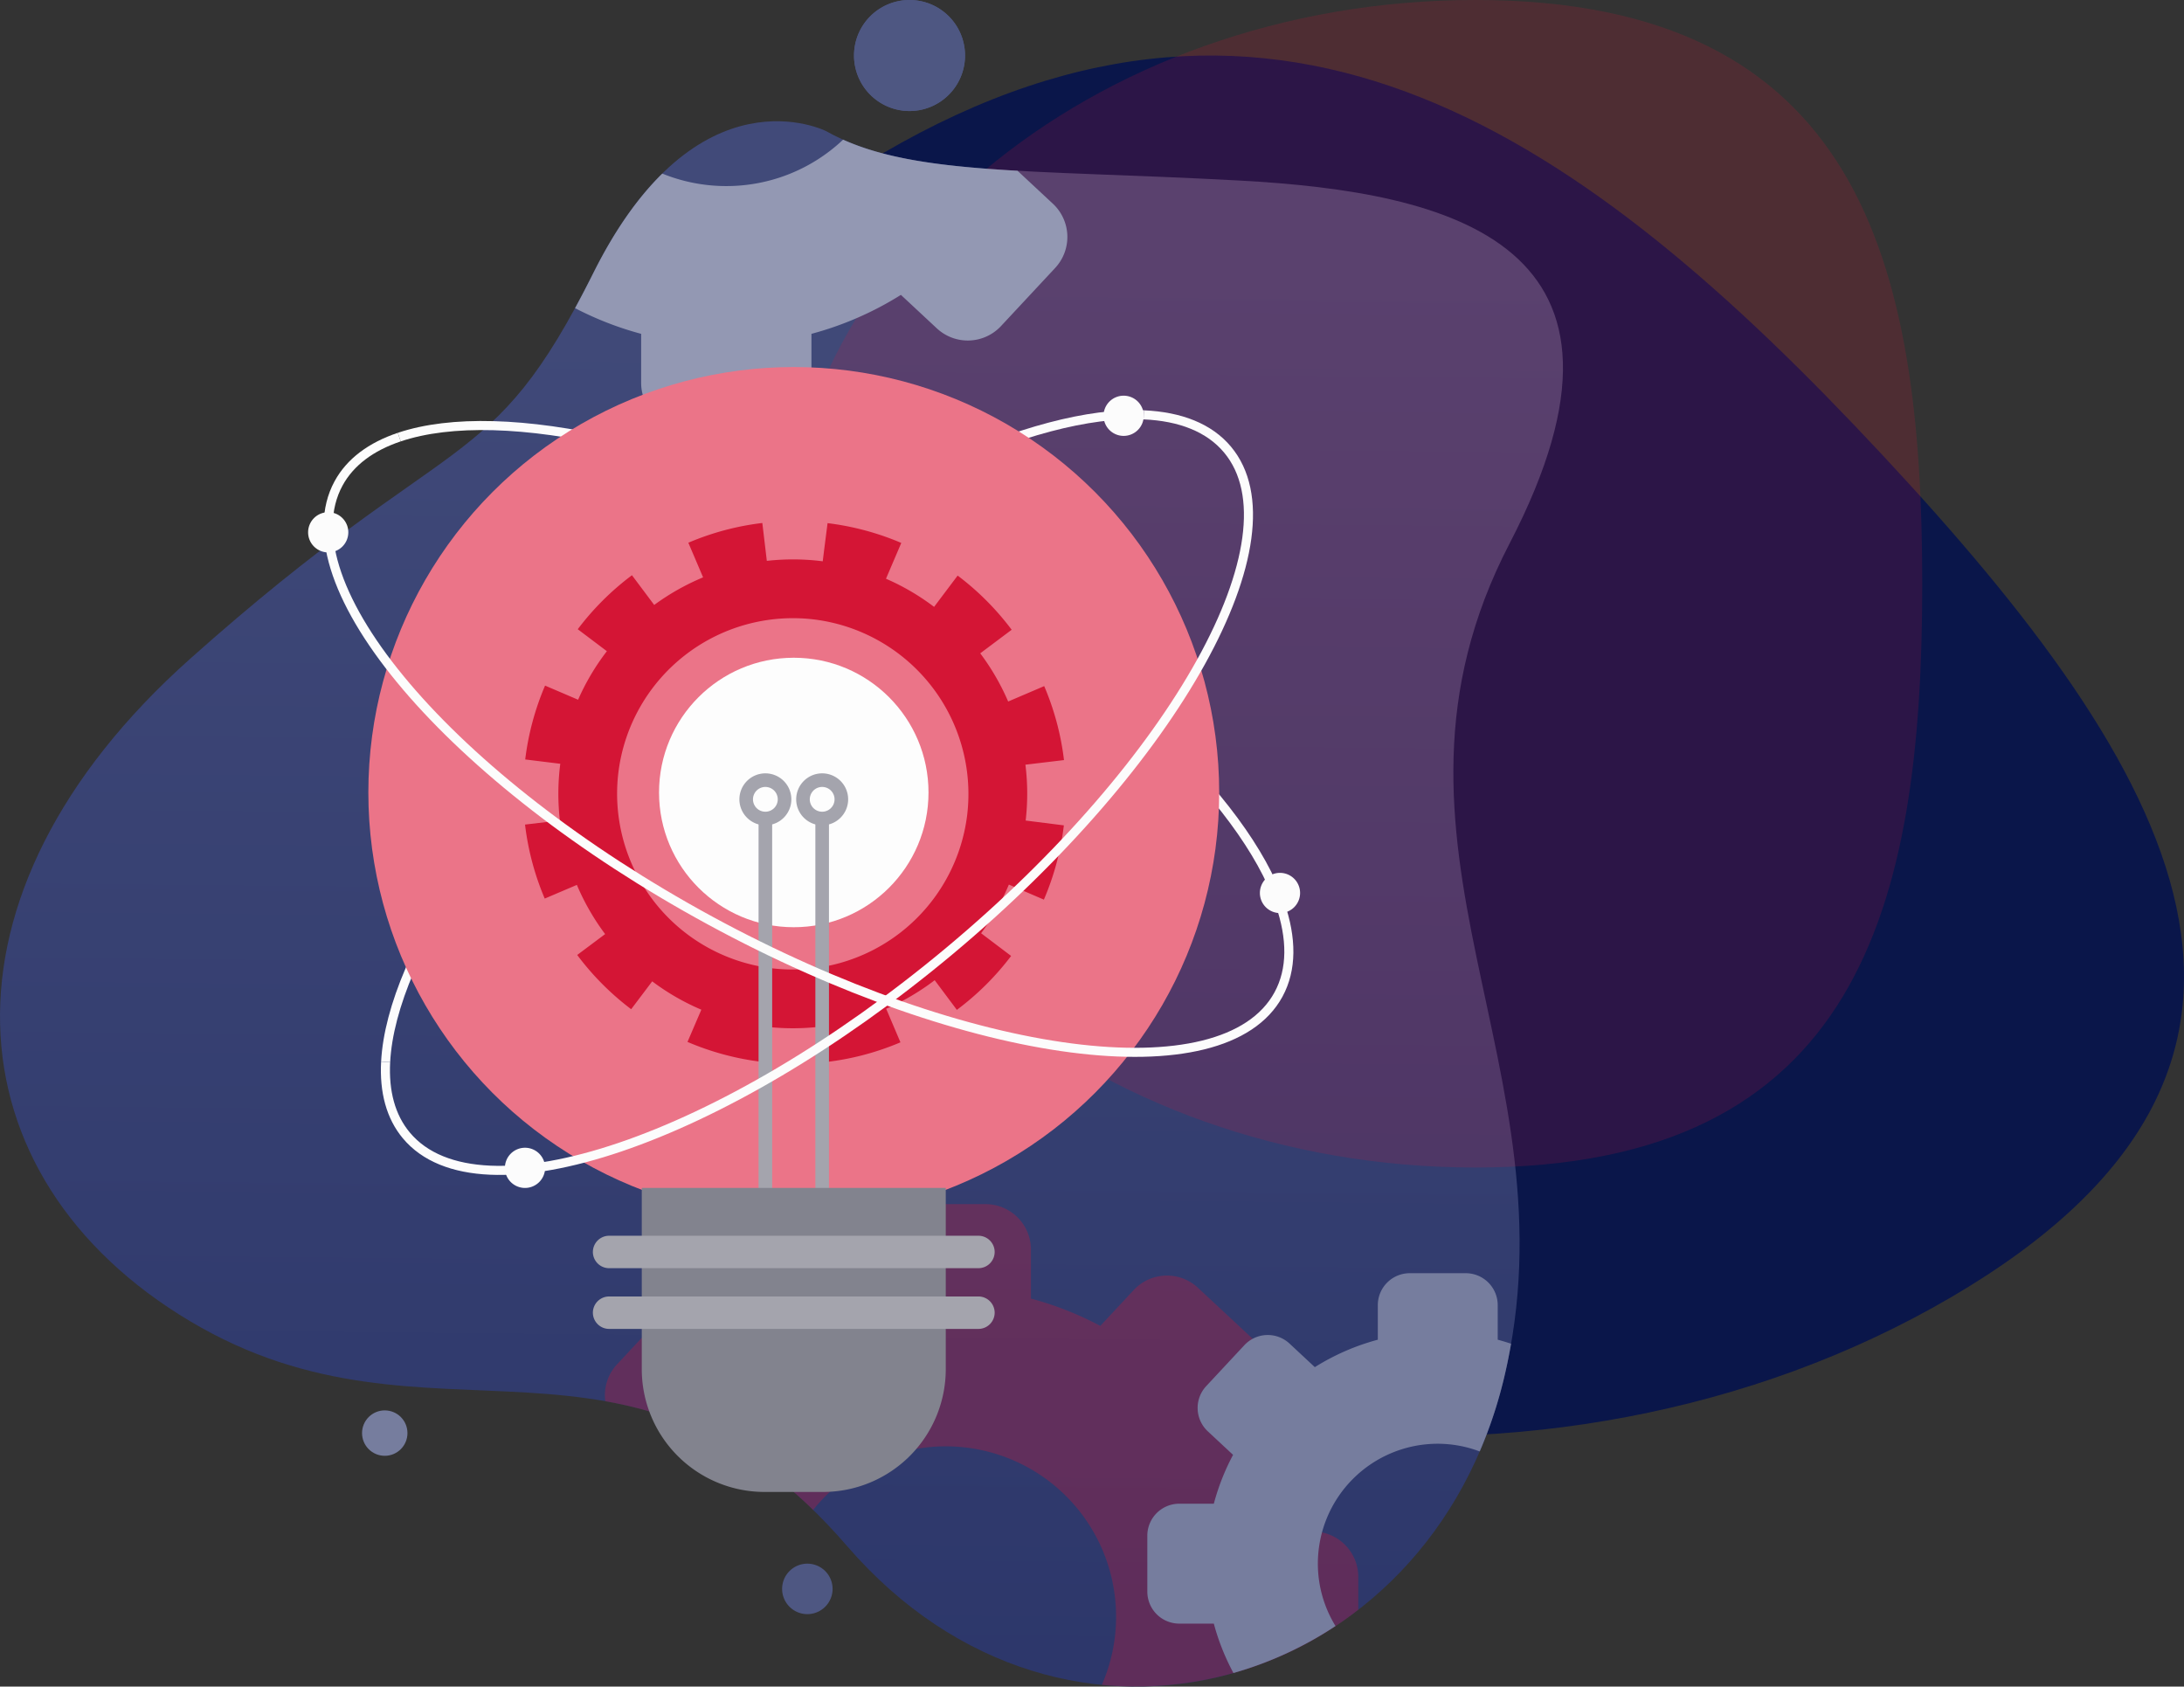
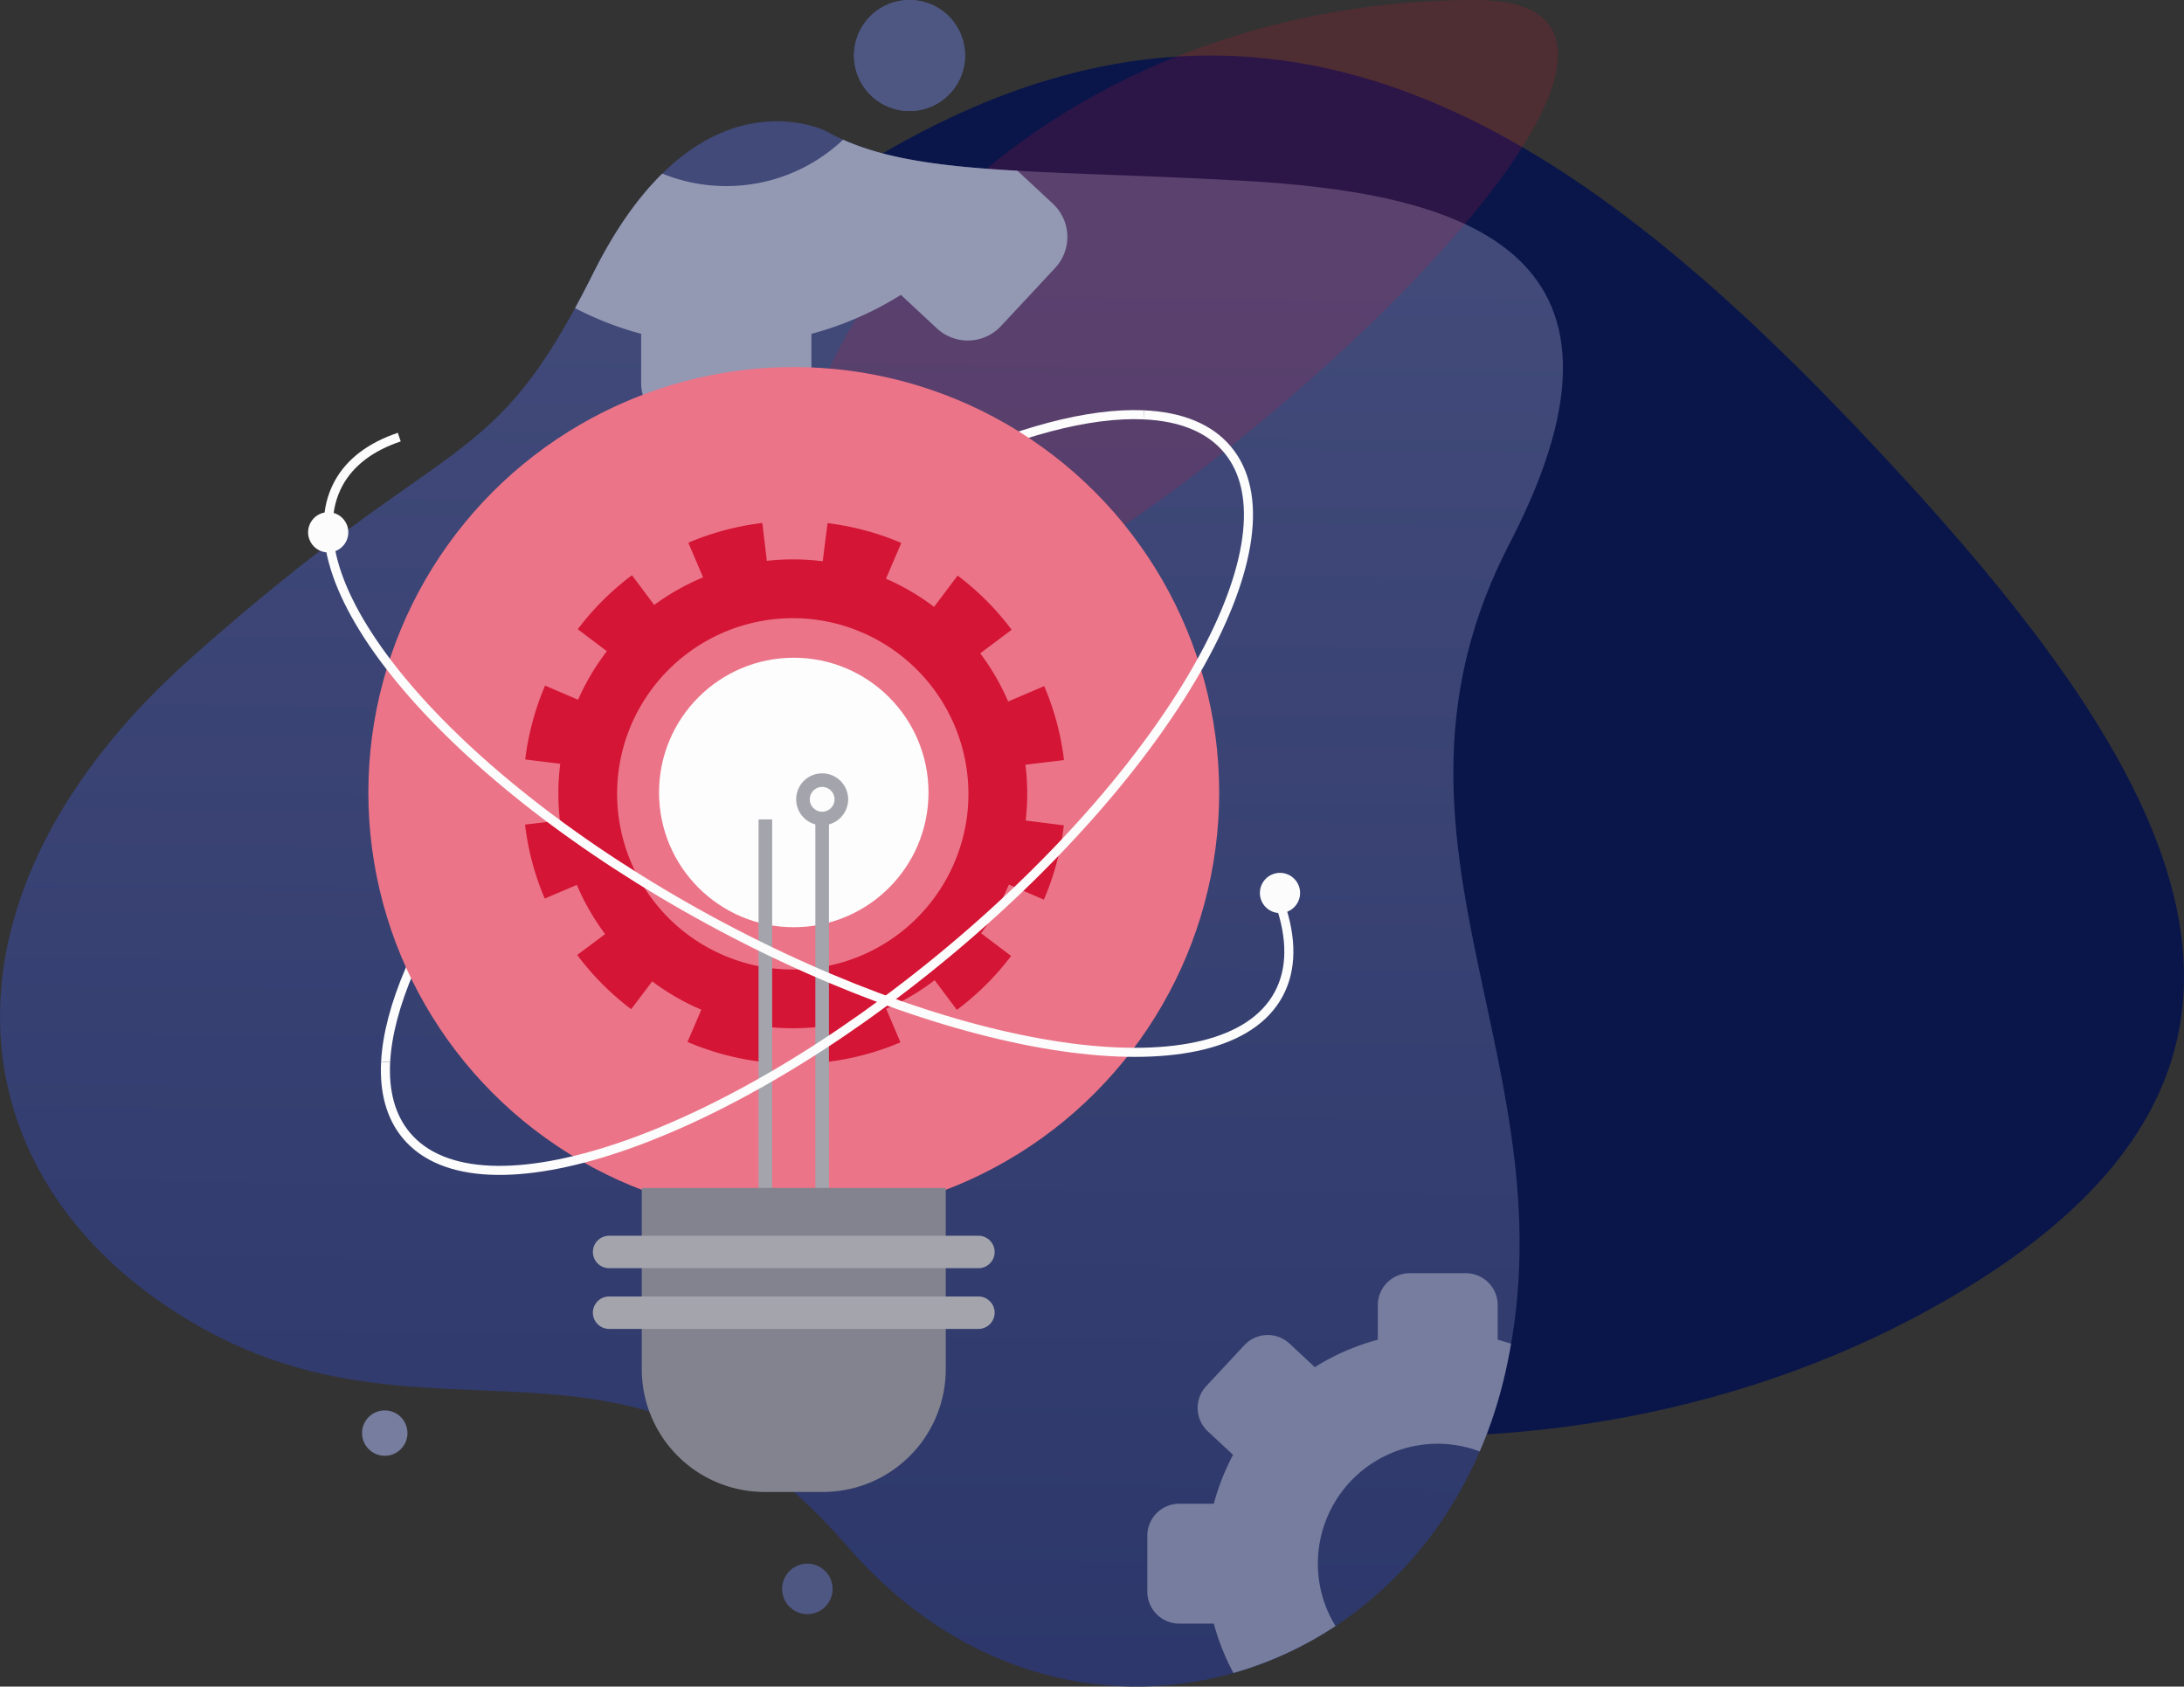
<svg xmlns="http://www.w3.org/2000/svg" width="482" height="372.211" viewBox="0 0 482 372.211">
  <rect x="0" y="0" width="482" height="372.211" fill="#333333" stroke="none" />
  <defs>
    <linearGradient id="linear-gradient" x1="0.502" y1="0.122" x2="0.49" y2="1.438" gradientUnits="objectBoundingBox">
      <stop offset="0" stop-color="#414a79" />
      <stop offset="1" stop-color="#222d63" />
    </linearGradient>
  </defs>
  <g id="_4" data-name="4" transform="translate(26)">
    <path id="overlay_bg_2" data-name="overlay bg 2" d="M306.954,243.389C218.87,294.851,200.214,393.1,265.285,462.83s189.23,84.544,277.314,33.083,49.778-116.43-15.294-186.163S395.037,191.928,306.954,243.389Z" transform="translate(-138.083 -209.582)" fill="#0a164a" />
    <g id="Group_169" data-name="Group 169" transform="translate(343.834 -117.962)">
      <g id="Group_58" data-name="Group 58" transform="translate(-369.834 117.962)">
        <path id="Path_200" data-name="Path 200" d="M-187.48,136.178s-28.479-14.554-51.367,31.22-30.515,33.059-89.006,85.191-53.4,114.438,0,146.226,96.637-6.358,144.953,49.589S-54.475,480.192-37.947,411.53s-33.059-118.252,1.273-184.372-12.715-77.562-59.762-80.1S-169.847,146.125-187.48,136.178Z" transform="translate(369.834 -107.224)" fill="url(#linear-gradient)" />
        <path id="Path_201" data-name="Path 201" d="M-232.5,130.211a12.252,12.252,0,0,1-12.251,12.251A12.25,12.25,0,0,1-257,130.211a12.249,12.249,0,0,1,12.249-12.249A12.25,12.25,0,0,1-232.5,130.211Z" transform="translate(445.48 -117.962)" fill="#4e5782" />
        <path id="Path_202" data-name="Path 202" d="M-255.363,330.114a5.568,5.568,0,0,1-5.569,5.568,5.567,5.567,0,0,1-5.568-5.568,5.568,5.568,0,0,1,5.568-5.569A5.57,5.57,0,0,1-255.363,330.114Z" transform="translate(439.111 20.534)" fill="#4e5782" />
      </g>
      <g id="Group_59" data-name="Group 59" transform="translate(-181.355 117.962)">
        <path id="Path_203" data-name="Path 203" d="M-232.5,130.211a12.252,12.252,0,0,1-12.251,12.251A12.25,12.25,0,0,1-257,130.211a12.249,12.249,0,0,1,12.249-12.249A12.25,12.25,0,0,1-232.5,130.211Z" transform="translate(257 -117.962)" fill="#4e5782" />
      </g>
-       <path id="overlay_bg" data-name="overlay bg" d="M473.4,202C388.678,202,320,259.677,320,330.825s68.679,128.828,153.4,128.828,98.612-57.678,98.612-128.828S558.116,202,473.4,202Z" transform="translate(-517.615 -84.038)" fill="#d41535" opacity="0.17" />
-       <path id="Path_264" data-name="Path 264" d="M-133.667,349.29h-10.819a72.3,72.3,0,0,0-8.6-19.744l7.383-7.924a10.023,10.023,0,0,0-.5-14.165L-159.037,295.5a10.023,10.023,0,0,0-14.165.5l-7.378,7.918a72.227,72.227,0,0,0-15.309-6.03V287.067a10.023,10.023,0,0,0-10.022-10.022h-17.539a10.023,10.023,0,0,0-10.022,10.022v10.819a72.279,72.279,0,0,0-19.744,8.6l-7.926-7.383a10.023,10.023,0,0,0-14.165.5l-11.957,12.834a9.952,9.952,0,0,0-2.562,8.1c15.184,2.7,30.3,8.816,45.866,23.992A37.5,37.5,0,0,1-214.682,330.5,37.585,37.585,0,0,1-177.1,368.082a37.433,37.433,0,0,1-3.144,15.05,79.612,79.612,0,0,0,56.6-16.574v-7.246A10.023,10.023,0,0,0-133.667,349.29Z" transform="translate(53.581 106.651)" fill="#d41535" opacity="0.3" />
+       <path id="overlay_bg" data-name="overlay bg" d="M473.4,202C388.678,202,320,259.677,320,330.825S558.116,202,473.4,202Z" transform="translate(-517.615 -84.038)" fill="#d41535" opacity="0.17" />
      <path id="Path_265" data-name="Path 265" d="M-260.478,146.657a37.479,37.479,0,0,1-14.128-2.755c-5.091,5.006-10.261,12.037-15.176,21.864-1.411,2.825-2.765,5.424-4.076,7.831a72.1,72.1,0,0,0,14.588,5.671v10.819a10.022,10.022,0,0,0,10.022,10.022h17.539a10.022,10.022,0,0,0,10.022-10.022V179.269a72.2,72.2,0,0,0,19.744-8.6l7.926,7.385a10.022,10.022,0,0,0,14.165-.5l11.957-12.832a10.023,10.023,0,0,0-.5-14.165l-7.812-7.28c-16.467-.932-28.754-2.5-38.493-6.862A37.449,37.449,0,0,1-260.478,146.657Z" transform="translate(50.935 12.368)" fill="#9398b3" />
      <path id="Path_266" data-name="Path 266" d="M-180.612,350.272a26.465,26.465,0,0,1,26.464-26.464,26.356,26.356,0,0,1,9.257,1.7,98.845,98.845,0,0,0,5.32-16.008c.631-2.617,1.154-5.2,1.6-7.766q-1.456-.486-2.947-.887v-7.619a7.057,7.057,0,0,0-7.056-7.057h-12.351a7.057,7.057,0,0,0-7.056,7.057v7.619a50.868,50.868,0,0,0-13.9,6.057l-5.579-5.2a7.058,7.058,0,0,0-9.974.352l-8.419,9.037a7.057,7.057,0,0,0,.352,9.974l5.574,5.193a50.844,50.844,0,0,0-4.246,10.781h-7.617a7.056,7.056,0,0,0-7.057,7.057v12.349a7.057,7.057,0,0,0,7.057,7.057h7.617a50.8,50.8,0,0,0,4.328,10.9,80.9,80.9,0,0,0,22.53-10.367A26.3,26.3,0,0,1-180.612,350.272Z" transform="translate(101.624 112.768)" fill="#767d9e" />
      <circle id="Ellipse_9" data-name="Ellipse 9" cx="5.011" cy="5.011" r="5.011" transform="translate(-289.931 429.215)" fill="#767d9e" />
      <g id="Group_172" data-name="Group 172" transform="translate(612.382 38.288)">
-         <path id="Path_364" data-name="Path 364" d="M-897.961,173.658c22.768-7.661,67.091,2.1,112.093,26.561,42.963,23.356,74.344,53.48,82.275,76.414" transform="translate(3.864 2.479)" fill="none" stroke="#fcfcfc" stroke-miterlimit="10" stroke-width="2" />
        <path id="Path_365" data-name="Path 365" d="M-900.392,312c1.26-23.989,26.654-61.606,65.969-94.437,37.535-31.346,77.1-49.429,101.341-48.36" transform="translate(3.286 2.017)" fill="none" stroke="#fcfcfc" stroke-miterlimit="10" stroke-width="2" />
        <g id="Group_171" data-name="Group 171" transform="translate(-900.923 160.674)">
          <circle id="Ellipse_15" data-name="Ellipse 15" cx="93.889" cy="93.889" r="93.889" fill="#eb7488" />
          <path id="Path_366" data-name="Path 366" d="M-761.028,271.6a59.972,59.972,0,0,0,4.4-16.3l.011-.088-8.432-1.066a51.666,51.666,0,0,0-.055-12.325l8.514-1.016a59.49,59.49,0,0,0-4.368-16.325l-7.952,3.4a52.067,52.067,0,0,0-6.164-10.636l6.936-5.2a60.063,60.063,0,0,0-11.922-11.958l-5.2,6.908a51.452,51.452,0,0,0-10.617-6.212l3.377-7.9a60.01,60.01,0,0,0-16.268-4.368h0l-.775,6.054-.293,2.373c-.085-.011-.168-.027-.252-.037a51.636,51.636,0,0,0-12.085-.063l-.994-8.361a59.578,59.578,0,0,0-16.328,4.358l3.256,7.639a52.047,52.047,0,0,0-10.789,6.092l-4.909-6.56a60.111,60.111,0,0,0-11.965,11.917l6.427,4.848a51.528,51.528,0,0,0-6.351,10.712l-7.289-3.119a59.923,59.923,0,0,0-4.374,16.24h0l-.009.059,7.63.941.116.02c-.012.094-.03.186-.041.28a51.568,51.568,0,0,0-.05,12.219l-7.693.911a59.629,59.629,0,0,0,4.348,16.33l7.091-3.019a52.016,52.016,0,0,0,6.237,10.857l-6.161,4.608a60.093,60.093,0,0,0,11.909,11.97l4.644-6.149a51.49,51.49,0,0,0,10.842,6.255L-839.682,303a59.921,59.921,0,0,0,16.27,4.386l.03,0,.939-7.751a51.745,51.745,0,0,0,12.5-.052l.925,7.848a59.586,59.586,0,0,0,16.333-4.339l-3.15-7.409a52.051,52.051,0,0,0,10.71-6.3l4.89,6.546a60.062,60.062,0,0,0,11.976-11.9l-6.624-5.008a51.428,51.428,0,0,0,6.129-10.74Zm-60.179,15.131A38.818,38.818,0,0,1-854.929,243.5a38.819,38.819,0,0,1,43.239-33.724,38.819,38.819,0,0,1,33.723,43.239A38.818,38.818,0,0,1-821.206,286.735Z" transform="translate(910.116 -154.065)" fill="#d41535" />
          <circle id="Ellipse_16" data-name="Ellipse 16" cx="29.736" cy="29.736" r="29.736" transform="translate(64.153 64.153)" fill="#fdfdfd" />
-           <path id="Path_367" data-name="Path 367" d="M-827.636,238.565a4.234,4.234,0,0,1-4.234,4.234,4.233,4.233,0,0,1-4.233-4.234,4.233,4.233,0,0,1,4.233-4.233A4.234,4.234,0,0,1-827.636,238.565Z" transform="translate(919.491 -143.165)" fill="none" stroke="#a4a4ad" stroke-miterlimit="10" stroke-width="3" />
          <path id="Path_368" data-name="Path 368" d="M-817.508,238.565a4.234,4.234,0,0,1-4.234,4.234,4.233,4.233,0,0,1-4.233-4.234,4.233,4.233,0,0,1,4.233-4.233A4.234,4.234,0,0,1-817.508,238.565Z" transform="translate(921.898 -143.165)" fill="none" stroke="#a4a4ad" stroke-miterlimit="10" stroke-width="3" />
          <g id="Group_170" data-name="Group 170" transform="translate(87.621 99.827)">
            <line id="Line_3" data-name="Line 3" y2="83.287" fill="none" stroke="#a4a4ad" stroke-miterlimit="10" stroke-width="3" />
            <line id="Line_4" data-name="Line 4" y2="83.287" transform="translate(12.535)" fill="none" stroke="#a4a4ad" stroke-miterlimit="10" stroke-width="3" />
          </g>
          <path id="Rectangle_552" data-name="Rectangle 552" d="M0,0H67.09a0,0,0,0,1,0,0V39.988a27.1,27.1,0,0,1-27.1,27.1H27.1A27.1,27.1,0,0,1,0,39.988V0A0,0,0,0,1,0,0Z" transform="translate(60.344 181.163)" fill="#82838e" />
          <path id="Path_369" data-name="Path 369" d="M-778.348,322.726h-81.513a3.589,3.589,0,0,1-3.579-3.579h0a3.59,3.59,0,0,1,3.579-3.581h81.513a3.591,3.591,0,0,1,3.581,3.581h0A3.59,3.59,0,0,1-778.348,322.726Z" transform="translate(912.993 -123.855)" fill="#a4a4ad" />
          <path id="Path_370" data-name="Path 370" d="M-778.348,333.554h-81.513a3.589,3.589,0,0,1-3.579-3.579h0a3.59,3.59,0,0,1,3.579-3.581h81.513a3.591,3.591,0,0,1,3.581,3.581h0A3.59,3.59,0,0,1-778.348,333.554Z" transform="translate(912.993 -121.282)" fill="#a4a4ad" />
        </g>
        <path id="Path_371" data-name="Path 371" d="M-733.073,169.2c8.081.356,14.459,2.842,18.494,7.673,16.137,19.322-11.352,68.867-61.4,110.662s-103.7,60.01-119.835,40.687c-3.461-4.144-4.915-9.676-4.571-16.225" transform="translate(3.277 2.025)" fill="none" stroke="#fcfcfc" stroke-miterlimit="10" stroke-width="2" />
        <path id="Path_372" data-name="Path 372" d="M-700.581,276.142c2.645,7.645,2.683,14.491-.322,20.02-12.024,22.118-68.21,14.8-125.495-16.337s-93.978-74.316-81.954-96.434c2.578-4.743,7.187-8.133,13.4-10.225" transform="translate(0.852 2.97)" fill="none" stroke="#fcfcfc" stroke-miterlimit="10" stroke-width="2" />
        <path id="Path_373" data-name="Path 373" d="M-905.345,190.994a4.435,4.435,0,0,1-4.436,4.436,4.435,4.435,0,0,1-4.435-4.436,4.435,4.435,0,0,1,4.435-4.436A4.436,4.436,0,0,1-905.345,190.994Z" transform="translate(0 6.153)" fill="#fcfcfc" />
        <path id="Path_374" data-name="Path 374" d="M-735.634,255.3a4.435,4.435,0,0,1-4.436,4.436,4.435,4.435,0,0,1-4.435-4.436,4.434,4.434,0,0,1,4.435-4.435A4.435,4.435,0,0,1-735.634,255.3Z" transform="translate(40.342 21.439)" fill="#fcfcfc" />
-         <path id="Path_375" data-name="Path 375" d="M-763.511,170.219a4.437,4.437,0,0,1-4.436,4.436,4.436,4.436,0,0,1-4.436-4.436,4.436,4.436,0,0,1,4.436-4.436A4.437,4.437,0,0,1-763.511,170.219Z" transform="translate(33.715 1.214)" fill="#fcfcfc" />
-         <path id="Path_376" data-name="Path 376" d="M-870.255,304.312a4.436,4.436,0,0,1-4.436,4.436,4.436,4.436,0,0,1-4.436-4.436,4.437,4.437,0,0,1,4.436-4.436A4.437,4.437,0,0,1-870.255,304.312Z" transform="translate(8.341 33.089)" fill="#fcfcfc" />
      </g>
    </g>
  </g>
</svg>